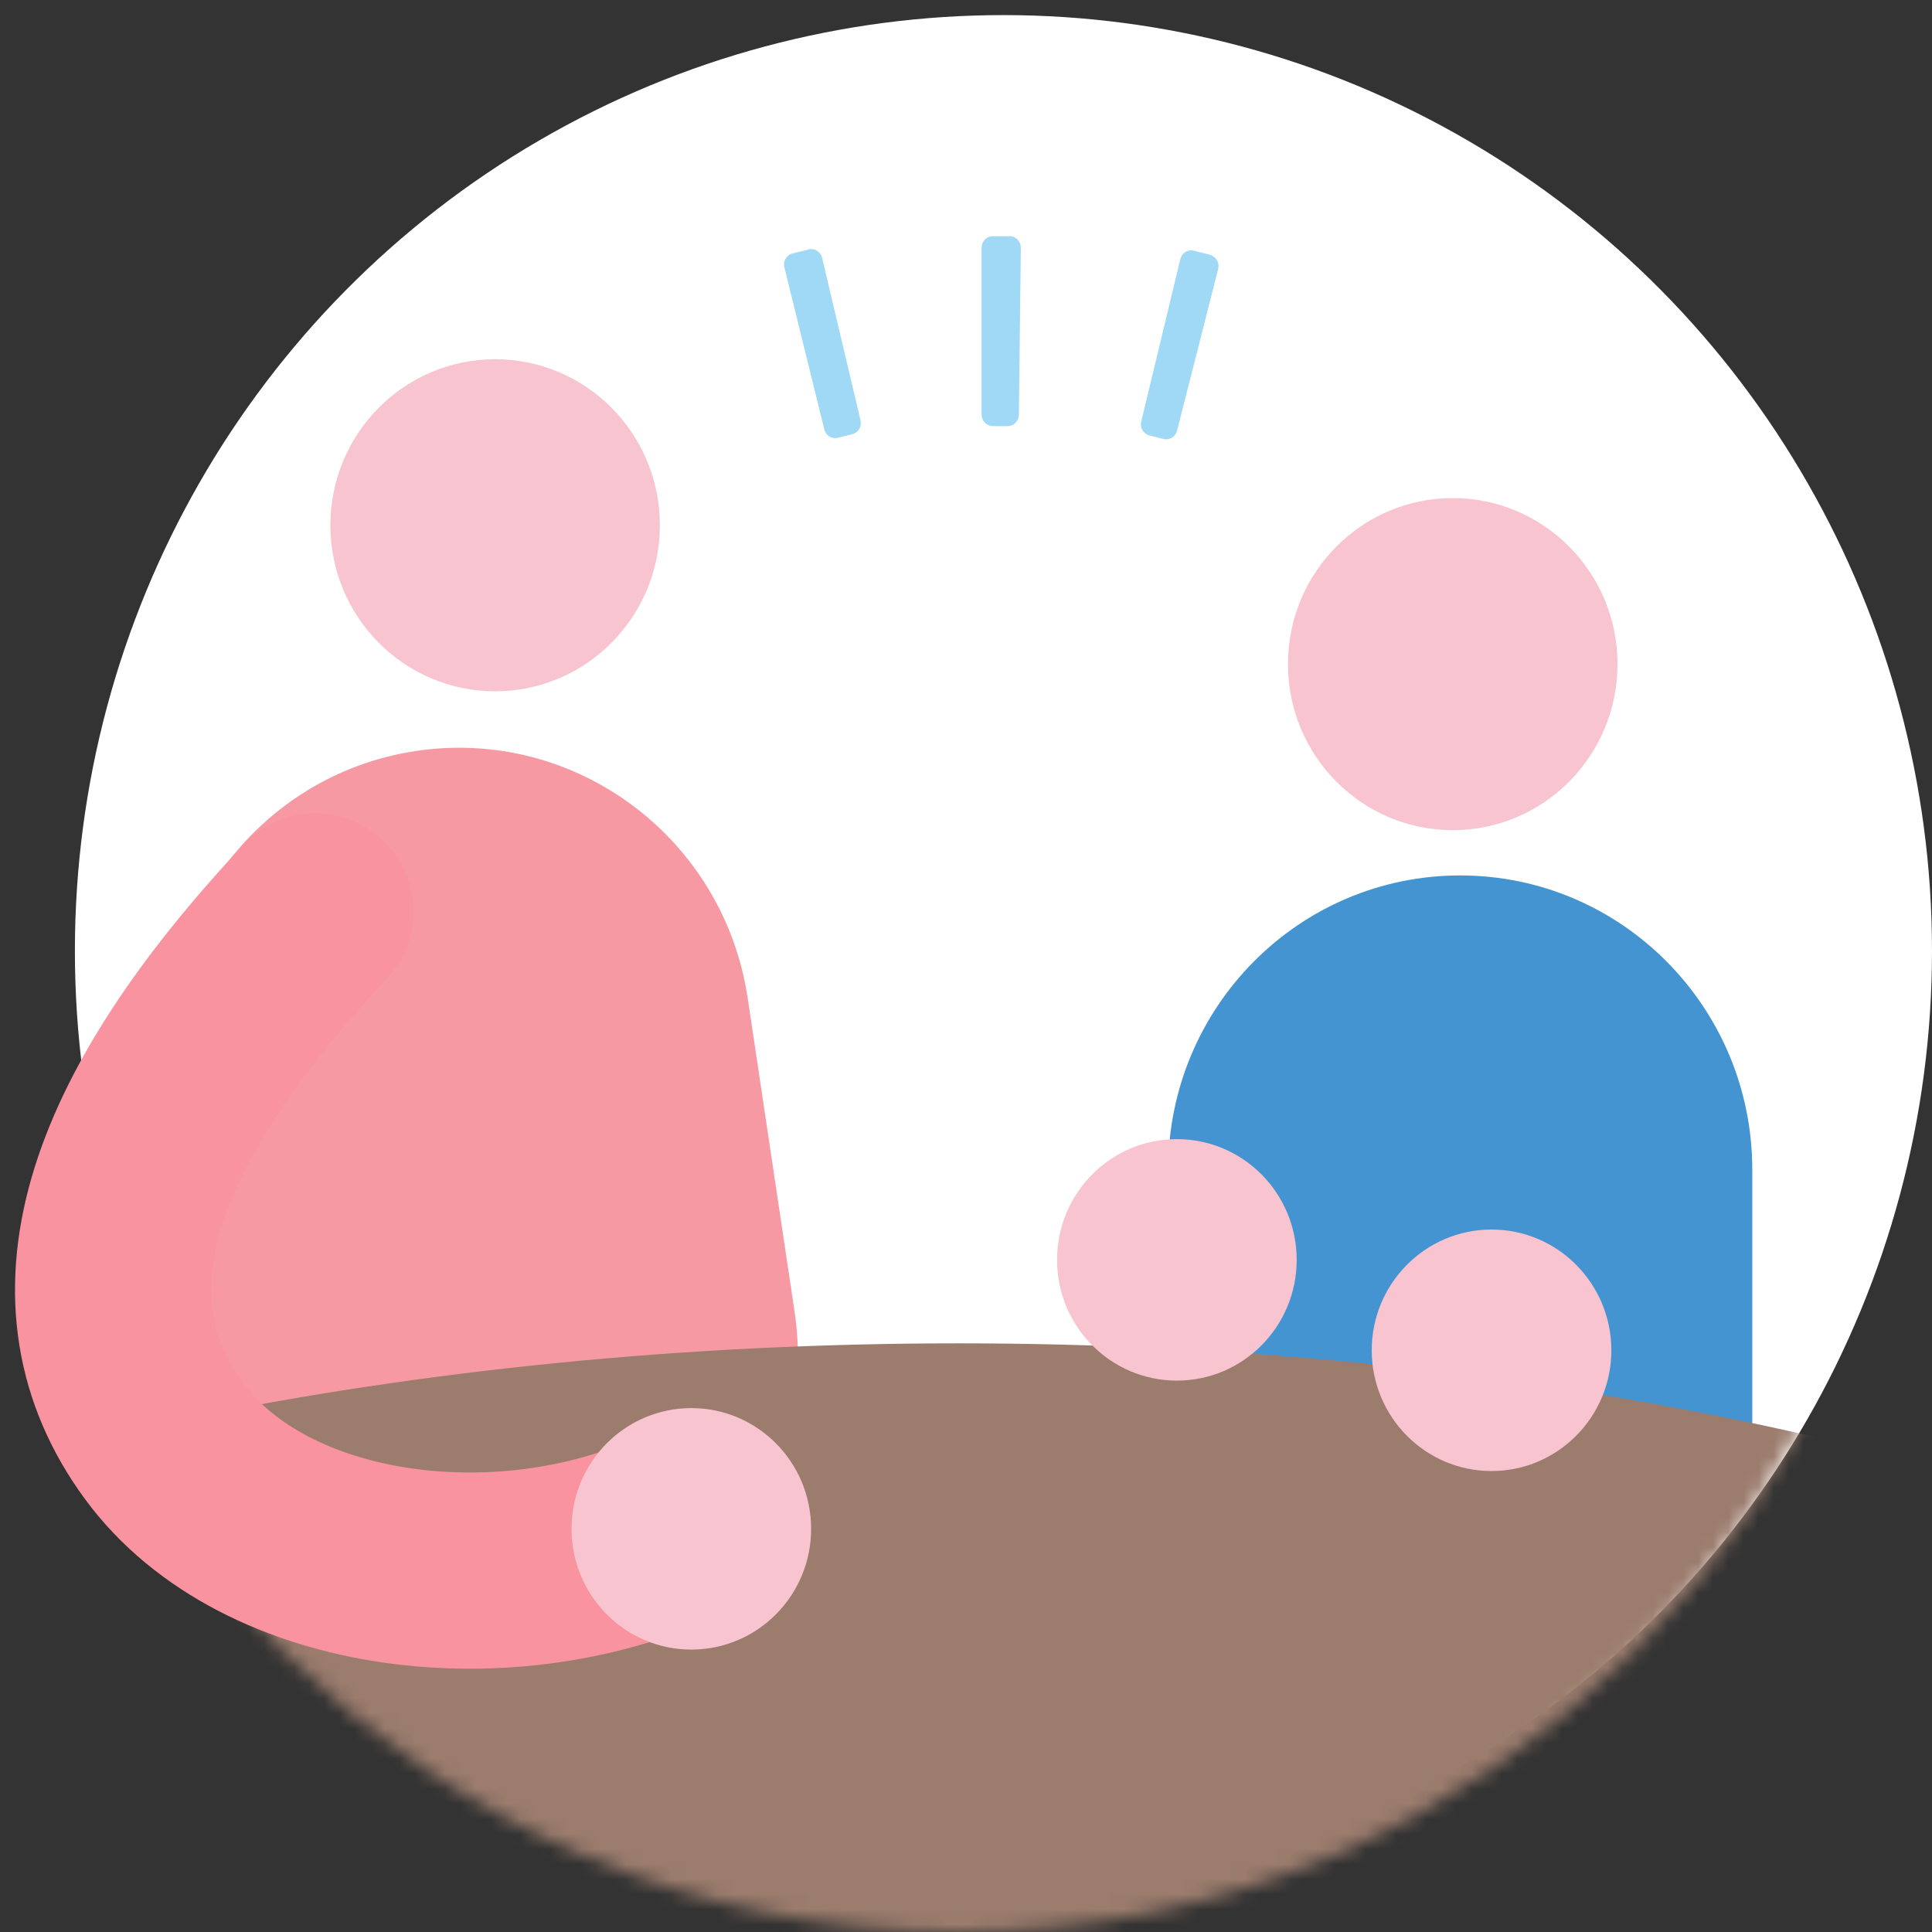
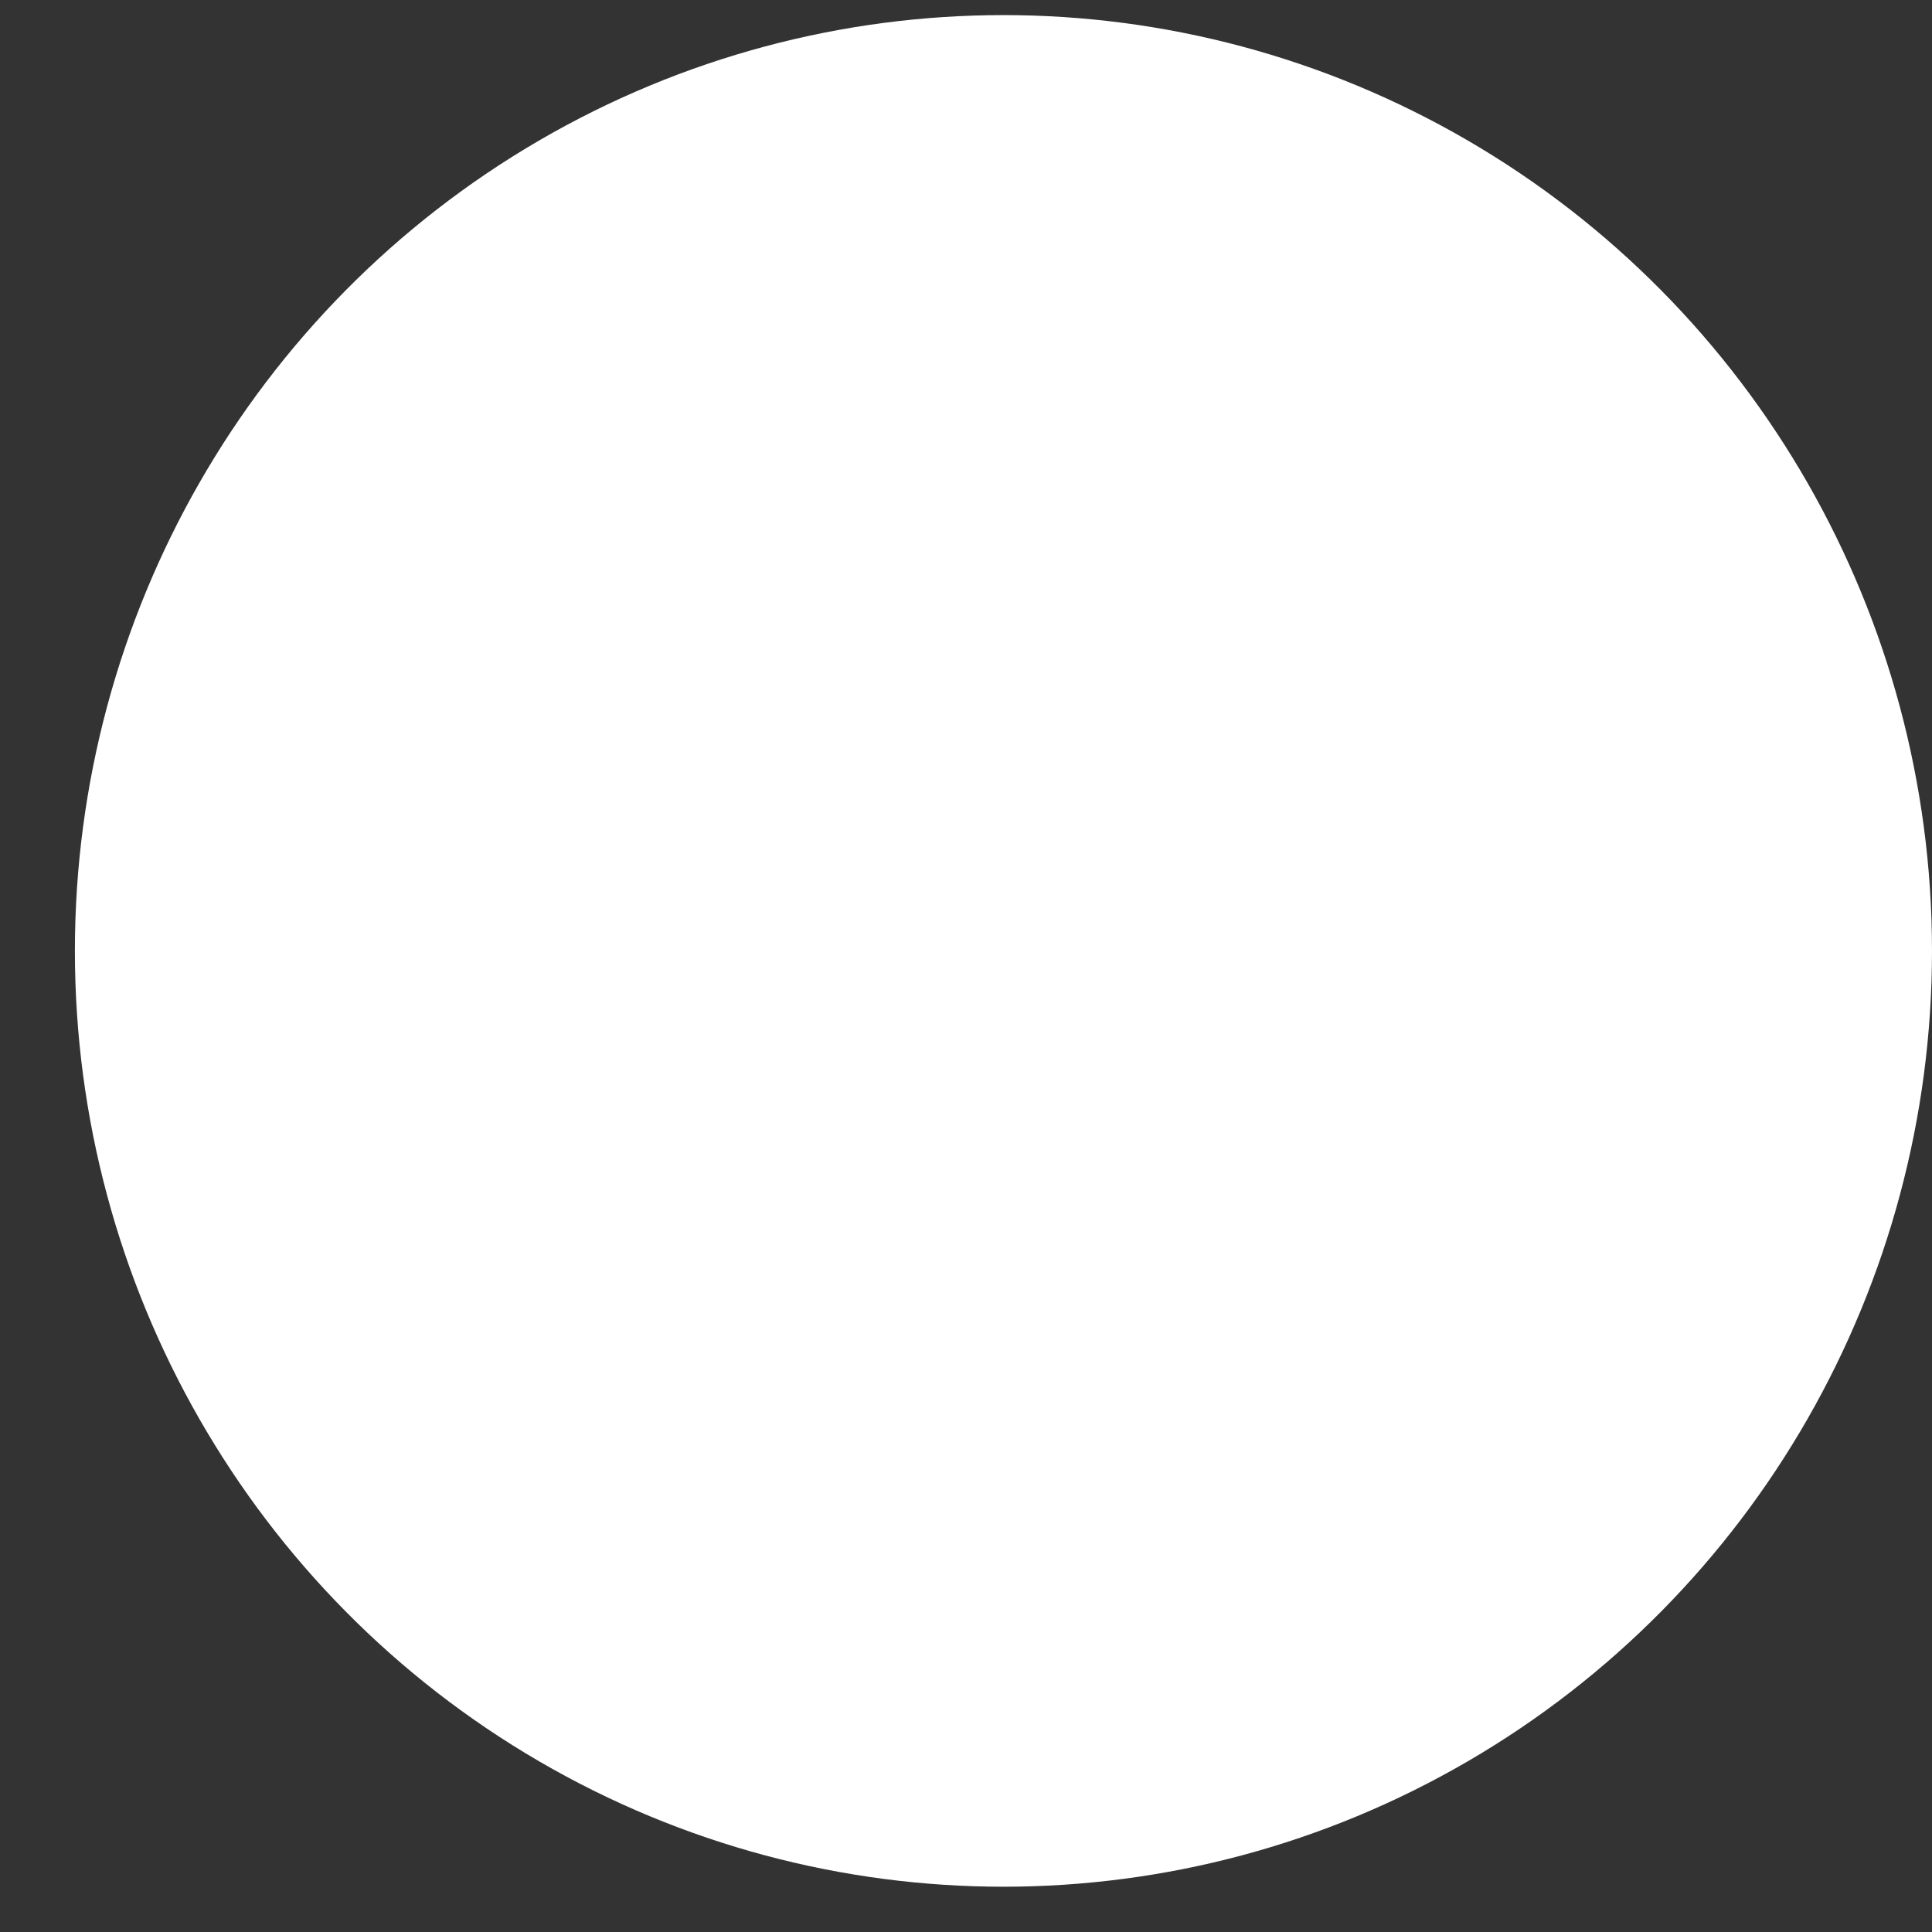
<svg xmlns="http://www.w3.org/2000/svg" width="128" height="128" viewBox="0 0 128 128" fill="none">
  <rect x="0" y="0" width="128" height="128" fill="#333333" stroke="none" />
  <ellipse cx="66.481" cy="63" rx="61.519" ry="62" fill="white" />
  <g clip-path="url(#clip0_80_1929)">
    <path d="M49.538 66.136C47.945 55.487 38.088 48.155 27.521 49.76C16.955 51.364 9.679 61.298 11.272 71.948L14.377 92.713C15.969 103.363 25.826 110.695 36.393 109.09C46.96 107.485 54.235 97.551 52.643 86.902L49.538 66.136Z" fill="#F699A3" />
-     <path d="M32.804 45.8C38.832 45.8 43.718 40.875 43.718 34.8C43.718 28.725 38.832 23.8 32.804 23.8C26.776 23.8 21.889 28.725 21.889 34.8C21.889 40.875 26.776 45.8 32.804 45.8Z" fill="#F7C4CF" />
    <path d="M96.248 55C102.276 55 107.163 50.075 107.163 44C107.163 37.925 102.276 33 96.248 33C90.22 33 85.333 37.925 85.333 44C85.333 50.075 90.22 55 96.248 55Z" fill="#F7C4CF" />
    <mask id="mask0_80_1929" style="mask-type:luminance" maskUnits="userSpaceOnUse" x="0" y="0" width="128" height="128">
-       <path d="M63.504 128C98.576 128 127.008 99.346 127.008 64C127.008 28.654 98.576 0 63.504 0C28.432 0 0 28.654 0 64C0 99.346 28.432 128 63.504 128Z" fill="white" />
-     </mask>
+       </mask>
    <g mask="url(#mask0_80_1929)">
      <path d="M116.093 77.5C116.093 66.73 107.43 58 96.744 58C86.058 58 77.395 66.73 77.395 77.5V98.5C77.395 109.27 86.058 118 96.744 118C107.43 118 116.093 109.27 116.093 98.5V77.5Z" fill="#4394D0" />
-       <path d="M63.504 217C136.388 217 195.473 188.346 195.473 153C195.473 117.654 136.388 89 63.504 89C-9.381 89 -68.465 117.654 -68.465 153C-68.465 188.346 -9.381 217 63.504 217Z" fill="#9B7C6D" />
    </g>
    <path d="M20.897 60.38C7.491 74.69 4.138 86.29 10.855 95.45C17.563 104.61 33.875 106.54 45.544 100.85" stroke="#F9939F" stroke-width="13" stroke-linecap="round" stroke-linejoin="round" />
    <path d="M45.802 109.29C50.186 109.29 53.74 105.708 53.74 101.29C53.74 96.872 50.186 93.29 45.802 93.29C41.418 93.29 37.864 96.872 37.864 101.29C37.864 105.708 41.418 109.29 45.802 109.29Z" fill="#F7C4CF" />
-     <path d="M98.818 97.46C103.202 97.46 106.756 93.878 106.756 89.46C106.756 85.042 103.202 81.46 98.818 81.46C94.434 81.46 90.88 85.042 90.88 89.46C90.88 93.878 94.434 97.46 98.818 97.46Z" fill="#F7C4CF" />
    <path d="M77.971 91.47C82.355 91.47 85.909 87.888 85.909 83.47C85.909 79.052 82.355 75.47 77.971 75.47C73.587 75.47 70.033 79.052 70.033 83.47C70.033 87.888 73.587 91.47 77.971 91.47Z" fill="#F7C4CF" />
    <path d="M53.572 16.53L52.51 16.79C52.113 16.89 51.865 17.3 51.964 17.7L54.613 28.45C54.703 28.82 55.05 29.06 55.417 29.02C55.447 29.02 55.477 29.02 55.516 29L56.459 28.77C56.856 28.67 57.104 28.27 57.015 27.86L54.465 17.08C54.365 16.67 53.958 16.43 53.562 16.52L53.572 16.53Z" fill="#9FD9F6" />
    <path d="M66.878 15.65H65.776C65.578 15.65 65.389 15.72 65.25 15.87C65.111 16.01 65.032 16.2 65.032 16.4V27.48C65.042 27.9 65.379 28.23 65.796 28.23H66.143H66.749C66.749 28.23 66.808 28.23 66.838 28.23C67.007 28.21 67.155 28.14 67.275 28.02C67.413 27.88 67.503 27.69 67.503 27.49L67.632 16.41C67.632 16.21 67.552 16.02 67.413 15.87C67.275 15.73 67.086 15.65 66.888 15.64L66.878 15.65Z" fill="#9FD9F6" />
-     <path d="M80.164 16.88L79.102 16.61C78.913 16.56 78.705 16.59 78.536 16.7C78.368 16.8 78.249 16.97 78.199 17.17L75.609 27.94C75.51 28.34 75.758 28.75 76.155 28.85L77.068 29.08C77.157 29.1 77.246 29.11 77.336 29.1C77.633 29.07 77.901 28.85 77.981 28.54L80.709 17.81C80.809 17.41 80.57 17 80.174 16.89L80.164 16.88Z" fill="#9FD9F6" />
+     <path d="M80.164 16.88L79.102 16.61C78.913 16.56 78.705 16.59 78.536 16.7C78.368 16.8 78.249 16.97 78.199 17.17C75.51 28.34 75.758 28.75 76.155 28.85L77.068 29.08C77.157 29.1 77.246 29.11 77.336 29.1C77.633 29.07 77.901 28.85 77.981 28.54L80.709 17.81C80.809 17.41 80.57 17 80.174 16.89L80.164 16.88Z" fill="#9FD9F6" />
  </g>
  <defs>
    <clipPath id="clip0_80_1929">
-       <rect width="127.008" height="128" fill="white" />
-     </clipPath>
+       </clipPath>
  </defs>
</svg>